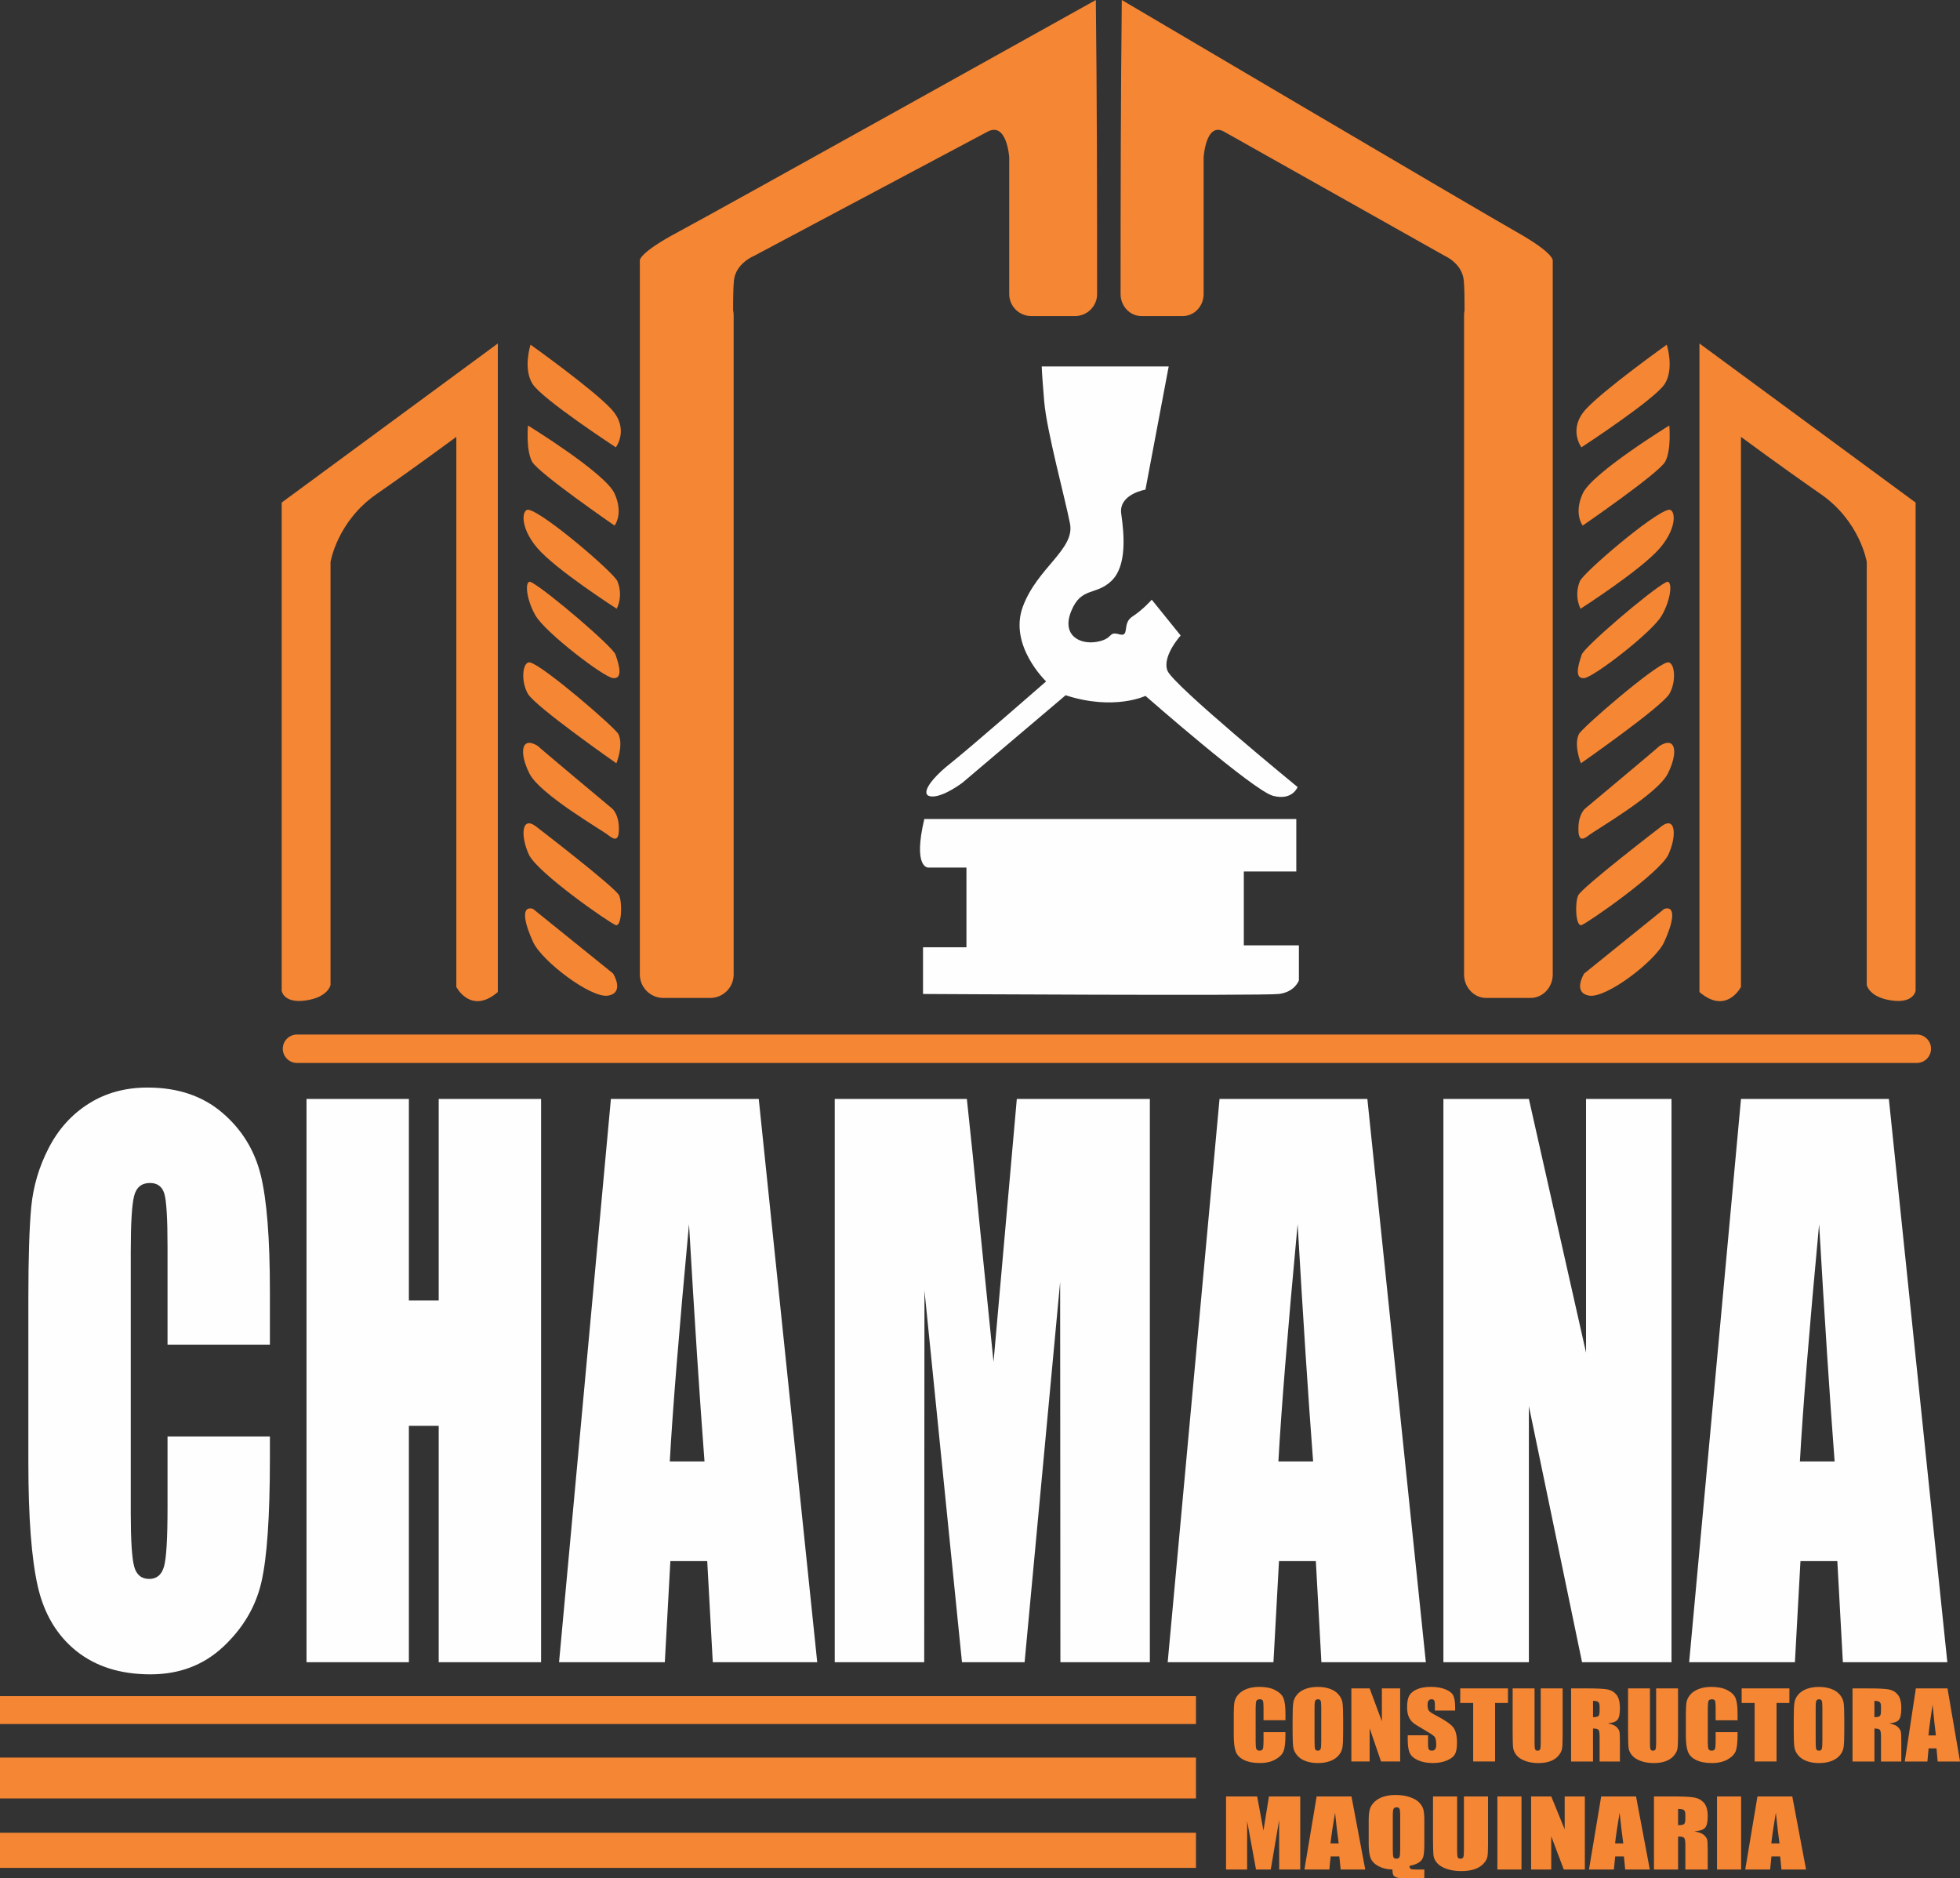
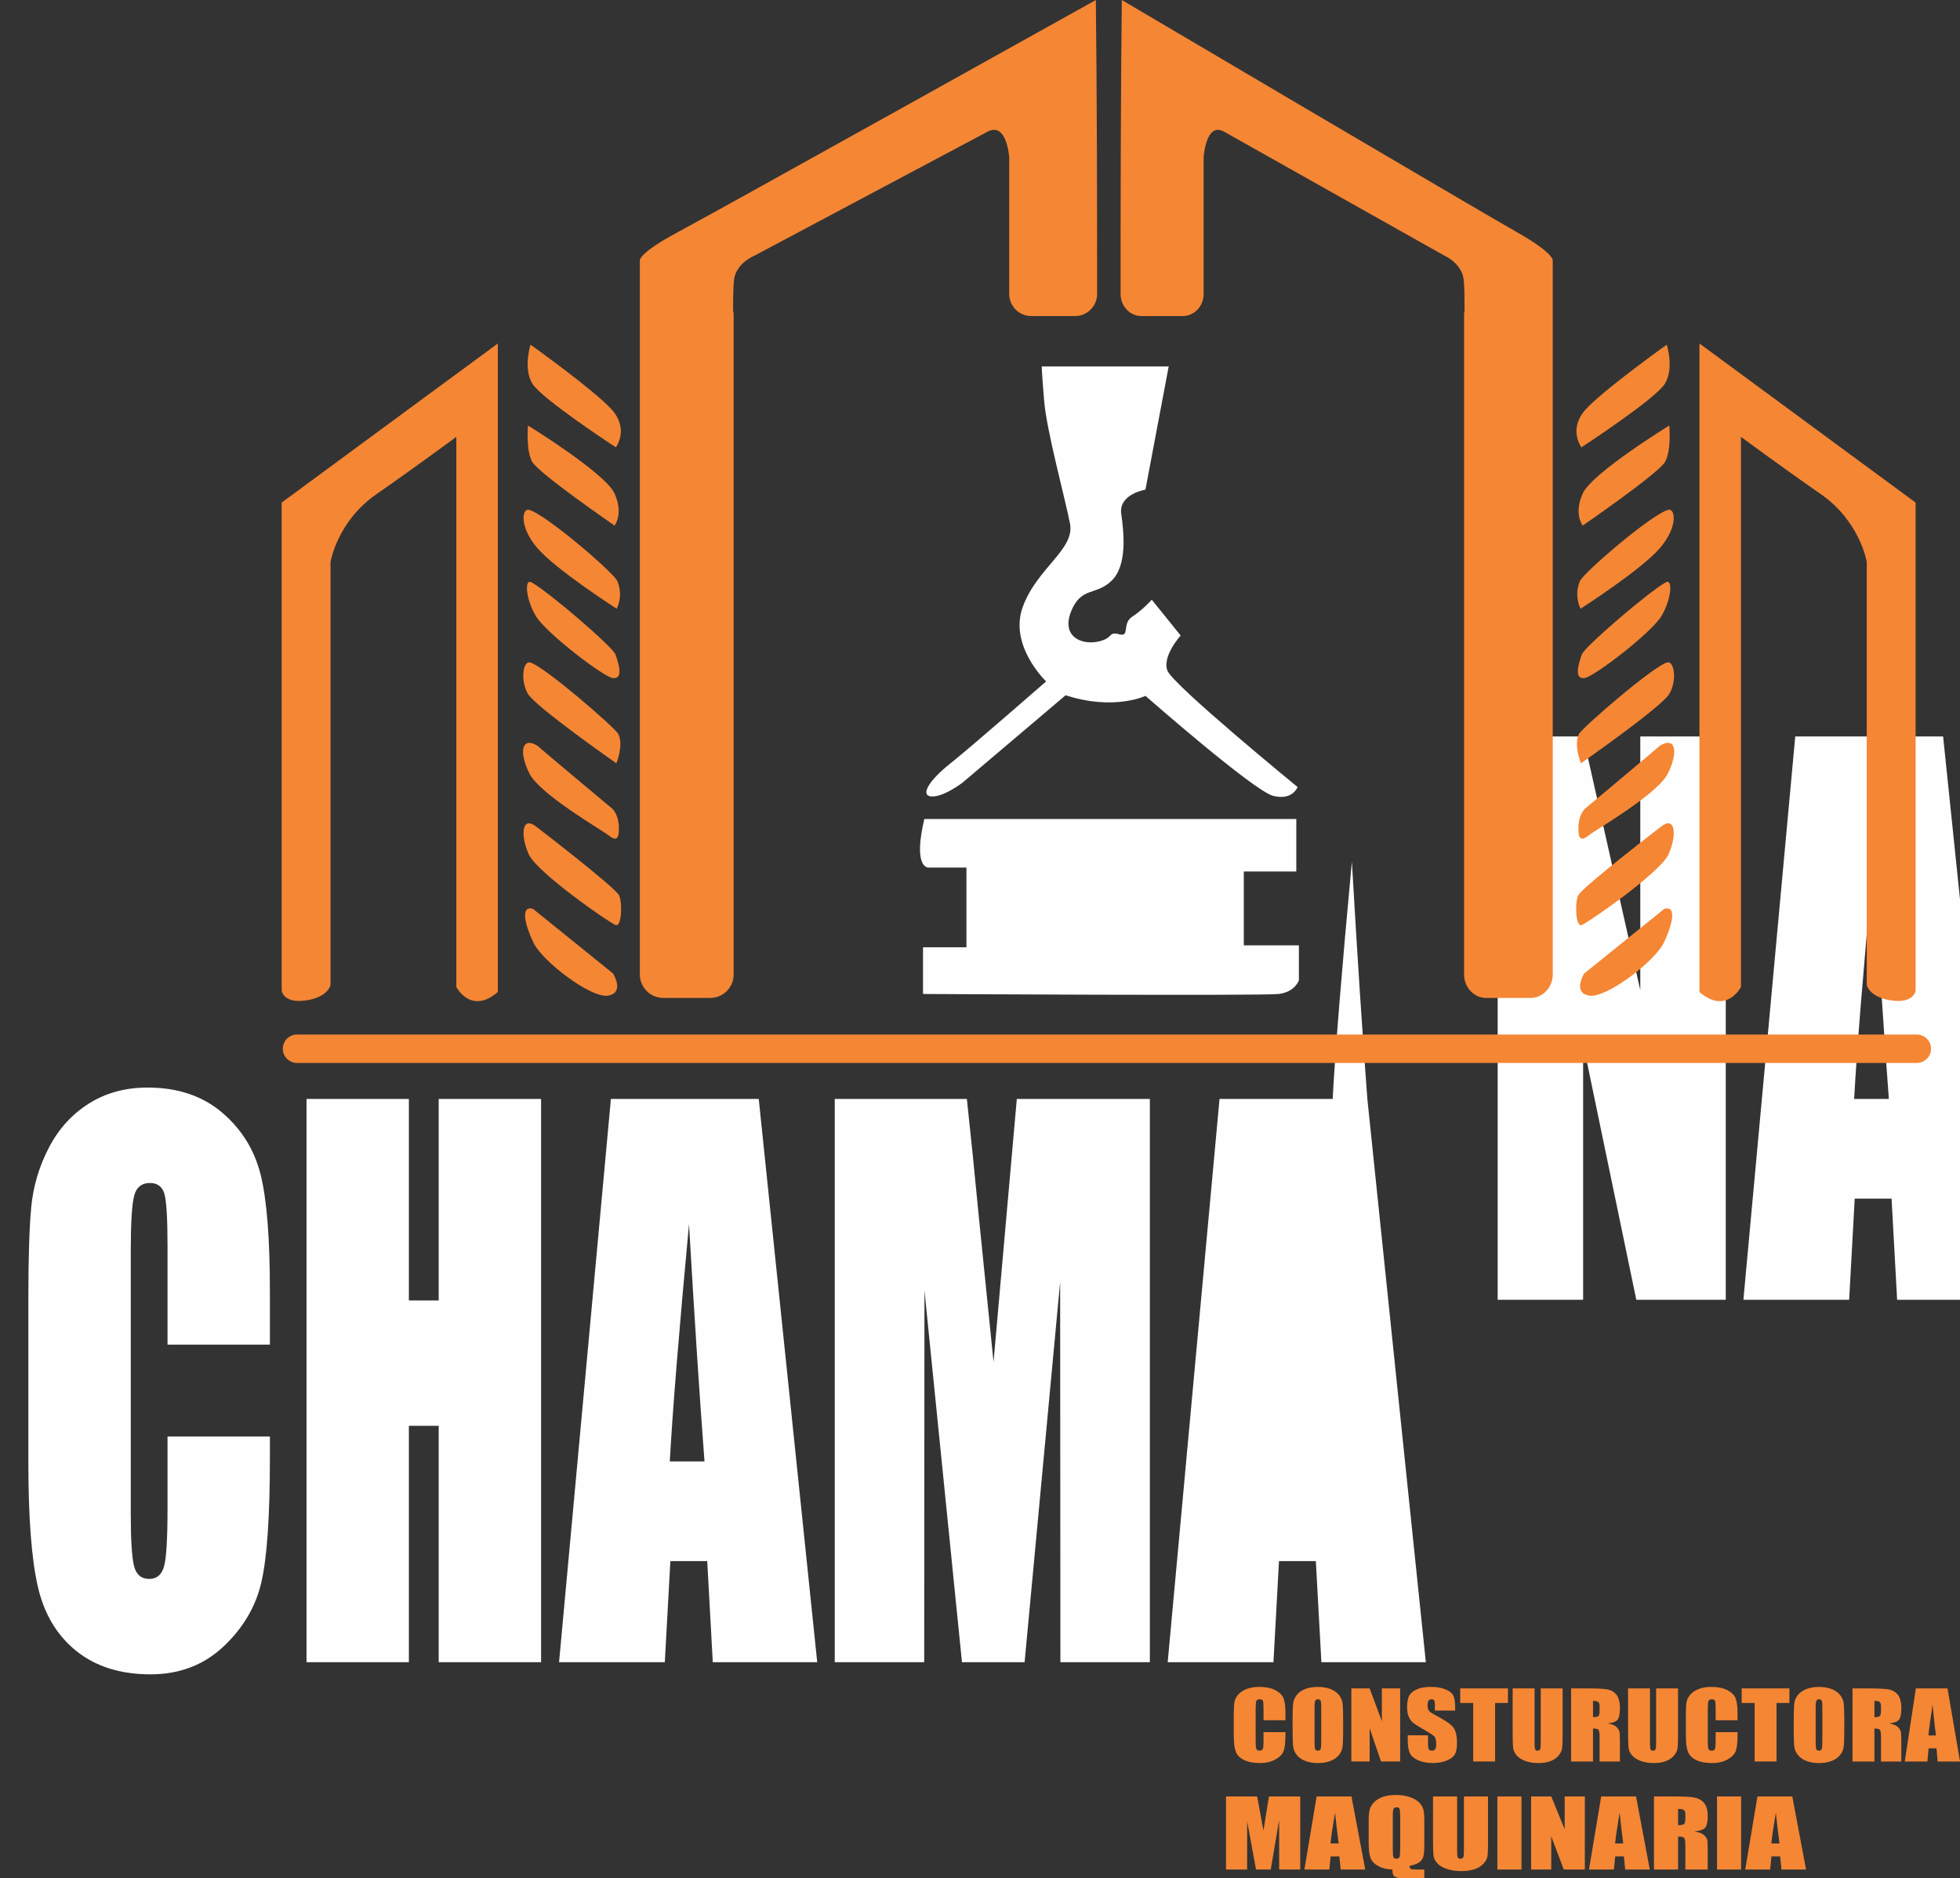
<svg xmlns="http://www.w3.org/2000/svg" xml:space="preserve" width="33.824mm" height="32.41mm" version="1.1" style="shape-rendering:geometricPrecision; text-rendering:geometricPrecision; image-rendering:optimizeQuality; fill-rule:evenodd; clip-rule:evenodd" viewBox="0 0 1003.68 961.72">
  <rect x="0" y="0" width="1003.68" height="961.72" fill="#333333" stroke="none" />
  <defs>
    <style type="text/css">
   
    .fil3 {fill:#FEFEFE}
    .fil0 {fill:#F58634}
    .fil2 {fill:#FEFEFE;fill-rule:nonzero}
    .fil1 {fill:#F58634;fill-rule:nonzero}
   
  </style>
  </defs>
  <g id="Capa_x0020_1">
-     <path class="fil0" d="M-0 920.79l612.44 0 0 -20.92 -612.44 0 0 20.92zm0 35.56l612.44 0 0 -17.99 -612.44 0 0 17.99zm0 -73.65l612.44 0 0 -14.3 -612.44 0 0 14.3z" />
    <path class="fil1" d="M658.25 880.76l-11.22 0 0 -6.5c0,-1.89 -0.12,-3.07 -0.35,-3.54 -0.24,-0.47 -0.76,-0.7 -1.57,-0.7 -0.91,0 -1.49,0.28 -1.74,0.85 -0.24,0.58 -0.37,1.81 -0.37,3.7l0 17.36c0,1.82 0.13,3 0.37,3.56 0.25,0.55 0.8,0.83 1.65,0.83 0.83,0 1.37,-0.28 1.63,-0.84 0.25,-0.55 0.38,-1.86 0.38,-3.92l0 -4.71 11.22 0 0 1.46c0,3.88 -0.32,6.63 -0.94,8.25 -0.63,1.63 -2.02,3.04 -4.18,4.27 -2.16,1.22 -4.81,1.83 -7.97,1.83 -3.28,0 -5.98,-0.51 -8.11,-1.55 -2.12,-1.03 -3.54,-2.46 -4.23,-4.29 -0.69,-1.83 -1.03,-4.57 -1.03,-8.24l0 -10.93c0,-2.69 0.11,-4.72 0.32,-6.06 0.22,-1.35 0.84,-2.65 1.91,-3.9 1.05,-1.25 2.51,-2.23 4.38,-2.95 1.87,-0.72 4.02,-1.07 6.45,-1.07 3.29,0 6.02,0.55 8.17,1.66 2.14,1.1 3.55,2.48 4.23,4.14 0.67,1.66 1.01,4.23 1.01,7.72l0 3.55zm29.55 5.62c0,3.76 -0.1,6.42 -0.31,7.98 -0.2,1.57 -0.83,3 -1.91,4.29 -1.07,1.29 -2.52,2.29 -4.35,2.98 -1.82,0.69 -3.95,1.04 -6.37,1.04 -2.31,0 -4.36,-0.33 -6.2,-0.99 -1.83,-0.66 -3.31,-1.63 -4.42,-2.94 -1.12,-1.31 -1.78,-2.74 -2,-4.27 -0.21,-1.55 -0.32,-4.24 -0.32,-8.09l0 -6.4c0,-3.76 0.1,-6.42 0.31,-7.98 0.2,-1.57 0.83,-3 1.91,-4.29 1.07,-1.29 2.52,-2.29 4.35,-2.98 1.82,-0.69 3.95,-1.04 6.37,-1.04 2.31,0 4.36,0.33 6.2,0.99 1.83,0.66 3.31,1.63 4.42,2.94 1.12,1.31 1.78,2.74 2,4.27 0.21,1.55 0.32,4.24 0.32,8.09l0 6.4zm-11.22 -12.29c0,-1.74 -0.11,-2.85 -0.33,-3.34 -0.22,-0.48 -0.66,-0.73 -1.34,-0.73 -0.57,0 -1.01,0.2 -1.31,0.59 -0.3,0.39 -0.45,1.55 -0.45,3.47l0 17.46c0,2.17 0.1,3.51 0.3,4.01 0.2,0.51 0.66,0.77 1.39,0.77 0.74,0 1.23,-0.29 1.43,-0.88 0.21,-0.58 0.31,-1.98 0.31,-4.18l0 -17.19zm40.42 -9.64l0 37.42 -9.8 0 -5.83 -17.01 0 17.01 -9.36 0 0 -37.42 9.36 0 6.26 16.85 0 -16.85 9.36 0zm28.18 11.35l-10.4 0 0 -2.77c0,-1.29 -0.14,-2.12 -0.4,-2.48 -0.26,-0.35 -0.7,-0.53 -1.32,-0.53 -0.67,0 -1.18,0.24 -1.52,0.72 -0.35,0.47 -0.52,1.19 -0.52,2.16 0,1.25 0.2,2.18 0.59,2.82 0.38,0.62 1.43,1.39 3.17,2.28 4.96,2.58 8.09,4.7 9.38,6.35 1.3,1.65 1.94,4.3 1.94,7.96 0,2.66 -0.36,4.63 -1.08,5.9 -0.72,1.26 -2.1,2.32 -4.16,3.17 -2.05,0.86 -4.44,1.28 -7.17,1.28 -2.99,0 -5.54,-0.5 -7.67,-1.48 -2.11,-0.99 -3.49,-2.24 -4.16,-3.76 -0.65,-1.53 -0.98,-3.7 -0.98,-6.5l0 -2.45 10.4 0 0 4.55c0,1.4 0.15,2.3 0.44,2.71 0.29,0.4 0.81,0.6 1.55,0.6 0.74,0 1.3,-0.25 1.66,-0.77 0.36,-0.5 0.54,-1.26 0.54,-2.26 0,-2.2 -0.34,-3.64 -1.04,-4.31 -0.72,-0.68 -2.46,-1.82 -5.23,-3.41 -2.78,-1.6 -4.61,-2.77 -5.52,-3.49 -0.9,-0.73 -1.65,-1.73 -2.24,-3.01 -0.59,-1.28 -0.89,-2.91 -0.89,-4.9 0,-2.86 0.42,-4.96 1.26,-6.28 0.85,-1.32 2.2,-2.36 4.07,-3.11 1.88,-0.75 4.14,-1.12 6.8,-1.12 2.91,0 5.37,0.41 7.42,1.22 2.04,0.82 3.39,1.85 4.06,3.09 0.66,1.24 1,3.34 1,6.32l0 1.48zm27.02 -11.35l0 7.47 -6.59 0 0 29.95 -11.22 0 0 -29.95 -6.64 0 0 -7.47 24.45 0zm27.99 0l0 25.02c0,2.84 -0.11,4.83 -0.32,5.98 -0.22,1.15 -0.84,2.34 -1.89,3.54 -1.04,1.21 -2.42,2.13 -4.13,2.75 -1.72,0.62 -3.73,0.94 -6.05,0.94 -2.57,0 -4.84,-0.37 -6.8,-1.11 -1.97,-0.74 -3.44,-1.71 -4.41,-2.89 -0.98,-1.19 -1.55,-2.45 -1.73,-3.76 -0.17,-1.32 -0.26,-4.09 -0.26,-8.31l0 -22.16 11.22 0 0 28.07c0,1.63 0.1,2.68 0.3,3.13 0.2,0.46 0.61,0.69 1.22,0.69 0.69,0 1.15,-0.25 1.34,-0.75 0.2,-0.5 0.3,-1.69 0.3,-3.55l0 -27.59 11.22 0zm4.35 0l7.92 0c5.28,0 8.86,0.17 10.73,0.53 1.87,0.36 3.39,1.26 4.57,2.72 1.18,1.45 1.77,3.78 1.77,6.96 0,2.91 -0.42,4.87 -1.25,5.87 -0.83,1 -2.47,1.6 -4.92,1.8 2.21,0.48 3.71,1.12 4.47,1.92 0.76,0.8 1.23,1.54 1.42,2.21 0.19,0.67 0.28,2.52 0.28,5.54l0 9.88 -10.4 0 0 -12.45c0,-2 -0.18,-3.24 -0.55,-3.72 -0.35,-0.48 -1.3,-0.72 -2.83,-0.72l0 16.89 -11.22 0 0 -37.42zm11.22 6.39l0 8.33c1.25,0 2.12,-0.15 2.62,-0.45 0.5,-0.3 0.75,-1.28 0.75,-2.93l0 -2.06c0,-1.19 -0.25,-1.97 -0.73,-2.34 -0.48,-0.37 -1.37,-0.55 -2.65,-0.55zm43.53 -6.39l0 25.02c0,2.84 -0.11,4.83 -0.32,5.98 -0.22,1.15 -0.85,2.34 -1.89,3.54 -1.04,1.21 -2.42,2.13 -4.13,2.75 -1.72,0.62 -3.73,0.94 -6.05,0.94 -2.57,0 -4.84,-0.37 -6.8,-1.11 -1.97,-0.74 -3.44,-1.71 -4.41,-2.89 -0.98,-1.19 -1.55,-2.45 -1.73,-3.76 -0.17,-1.32 -0.26,-4.09 -0.26,-8.31l0 -22.16 11.22 0 0 28.07c0,1.63 0.1,2.68 0.3,3.13 0.2,0.46 0.61,0.69 1.22,0.69 0.69,0 1.14,-0.25 1.34,-0.75 0.2,-0.5 0.3,-1.69 0.3,-3.55l0 -27.59 11.22 0zm30.48 16.32l-11.22 0 0 -6.5c0,-1.89 -0.12,-3.07 -0.35,-3.54 -0.24,-0.47 -0.77,-0.7 -1.57,-0.7 -0.91,0 -1.49,0.28 -1.73,0.85 -0.24,0.58 -0.37,1.81 -0.37,3.7l0 17.36c0,1.82 0.13,3 0.37,3.56 0.24,0.55 0.8,0.83 1.65,0.83 0.82,0 1.37,-0.28 1.62,-0.84 0.26,-0.55 0.38,-1.86 0.38,-3.92l0 -4.71 11.22 0 0 1.46c0,3.88 -0.32,6.63 -0.94,8.25 -0.63,1.63 -2.02,3.04 -4.18,4.27 -2.16,1.22 -4.81,1.83 -7.97,1.83 -3.27,0 -5.98,-0.51 -8.11,-1.55 -2.12,-1.03 -3.54,-2.46 -4.23,-4.29 -0.69,-1.83 -1.04,-4.57 -1.04,-8.24l0 -10.93c0,-2.69 0.11,-4.72 0.32,-6.06 0.22,-1.35 0.84,-2.65 1.91,-3.9 1.05,-1.25 2.51,-2.23 4.38,-2.95 1.87,-0.72 4.02,-1.07 6.45,-1.07 3.3,0 6.02,0.55 8.17,1.66 2.14,1.1 3.55,2.48 4.23,4.14 0.67,1.66 1.01,4.23 1.01,7.72l0 3.55zm26.55 -16.32l0 7.47 -6.59 0 0 29.95 -11.22 0 0 -29.95 -6.64 0 0 -7.47 24.45 0zm28.1 21.94c0,3.76 -0.1,6.42 -0.31,7.98 -0.2,1.57 -0.83,3 -1.91,4.29 -1.07,1.29 -2.53,2.29 -4.35,2.98 -1.82,0.69 -3.95,1.04 -6.37,1.04 -2.31,0 -4.36,-0.33 -6.2,-0.99 -1.83,-0.66 -3.31,-1.63 -4.42,-2.94 -1.12,-1.31 -1.78,-2.74 -2,-4.27 -0.21,-1.55 -0.32,-4.24 -0.32,-8.09l0 -6.4c0,-3.76 0.1,-6.42 0.31,-7.98 0.2,-1.57 0.83,-3 1.91,-4.29 1.07,-1.29 2.52,-2.29 4.35,-2.98 1.82,-0.69 3.95,-1.04 6.37,-1.04 2.31,0 4.36,0.33 6.2,0.99 1.83,0.66 3.31,1.63 4.42,2.94 1.12,1.31 1.78,2.74 2,4.27 0.21,1.55 0.32,4.24 0.32,8.09l0 6.4zm-11.22 -12.29c0,-1.74 -0.11,-2.85 -0.33,-3.34 -0.22,-0.48 -0.66,-0.73 -1.34,-0.73 -0.57,0 -1.01,0.2 -1.31,0.59 -0.3,0.39 -0.45,1.55 -0.45,3.47l0 17.46c0,2.17 0.1,3.51 0.3,4.01 0.2,0.51 0.66,0.77 1.39,0.77 0.74,0 1.23,-0.29 1.43,-0.88 0.21,-0.58 0.31,-1.98 0.31,-4.18l0 -17.19zm15.43 -9.64l7.92 0c5.28,0 8.86,0.17 10.73,0.53 1.87,0.36 3.39,1.26 4.58,2.72 1.18,1.45 1.77,3.78 1.77,6.96 0,2.91 -0.42,4.87 -1.25,5.87 -0.82,1 -2.47,1.6 -4.92,1.8 2.22,0.48 3.71,1.12 4.47,1.92 0.76,0.8 1.23,1.54 1.42,2.21 0.19,0.67 0.28,2.52 0.28,5.54l0 9.88 -10.4 0 0 -12.45c0,-2 -0.18,-3.24 -0.54,-3.72 -0.36,-0.48 -1.3,-0.72 -2.83,-0.72l0 16.89 -11.22 0 0 -37.42zm11.22 6.39l0 8.33c1.25,0 2.12,-0.15 2.62,-0.45 0.5,-0.3 0.75,-1.28 0.75,-2.93l0 -2.06c0,-1.19 -0.24,-1.97 -0.72,-2.34 -0.48,-0.37 -1.37,-0.55 -2.65,-0.55zm37.43 -6.39l6.41 37.42 -11.44 0 -0.61 -6.72 -4.04 0 -0.61 6.72 -11.59 0 5.68 -37.42 16.2 0zm-5.94 24.08c-0.54,-4.24 -1.1,-9.49 -1.7,-15.76 -1.11,7.19 -1.81,12.45 -2.11,15.76l3.8 0z" />
    <path class="fil1" d="M665.83 919.76l0 37.42 -10.79 0 -0.03 -25.26 -4.28 25.26 -7.55 0 -4.53 -24.69 -0.03 24.69 -10.79 0 0 -37.42 15.94 0c0.45,2.26 0.94,4.93 1.47,7.97l1.75 9.5 2.81 -17.47 16.05 0zm26.24 0l7.05 37.42 -12.6 0 -0.67 -6.72 -4.45 0 -0.67 6.72 -12.76 0 6.26 -37.42 17.84 0zm-6.55 24.08c-0.59,-4.24 -1.21,-9.49 -1.87,-15.76 -1.22,7.19 -1.99,12.44 -2.32,15.76l4.19 0zm43.84 13.34l0 4.54 -9.26 0c-2.23,0 -3.81,-0.14 -4.72,-0.42 -0.91,-0.28 -1.53,-0.69 -1.85,-1.22 -0.32,-0.54 -0.48,-1.51 -0.48,-2.9 -2.8,-0.06 -5.2,-0.64 -7.21,-1.74 -2.02,-1.09 -3.35,-2.48 -3.99,-4.16 -0.65,-1.69 -0.97,-4.21 -0.97,-7.57l0 -11.56c0,-2.55 0.19,-4.48 0.57,-5.81 0.38,-1.33 1.17,-2.58 2.36,-3.76 1.19,-1.18 2.72,-2.07 4.59,-2.67 1.87,-0.6 3.95,-0.9 6.23,-0.9 2.75,0 5.2,0.37 7.35,1.11 2.16,0.74 3.77,1.68 4.83,2.82 1.06,1.15 1.76,2.33 2.08,3.55 0.32,1.23 0.48,3.05 0.48,5.46l0 12.16c0,3.33 -0.21,5.59 -0.62,6.77 -0.41,1.19 -1.19,2.13 -2.35,2.83 -1.17,0.7 -2.72,1.24 -4.65,1.61 0.06,0.82 0.28,1.34 0.66,1.55 0.38,0.21 1.28,0.31 2.7,0.31l4.26 0zm-12.35 -27.78c0,-1.74 -0.12,-2.85 -0.36,-3.34 -0.24,-0.48 -0.73,-0.73 -1.47,-0.73 -0.63,0 -1.11,0.2 -1.45,0.59 -0.33,0.39 -0.5,1.54 -0.5,3.47l0 17.46c0,2.17 0.11,3.51 0.33,4.01 0.22,0.51 0.73,0.77 1.53,0.77 0.82,0 1.35,-0.29 1.58,-0.88 0.23,-0.58 0.34,-1.98 0.34,-4.18l0 -17.19zm44.98 -9.64l0 25.02c0,2.84 -0.12,4.83 -0.35,5.98 -0.24,1.15 -0.93,2.34 -2.08,3.54 -1.15,1.21 -2.67,2.13 -4.55,2.75 -1.89,0.62 -4.11,0.94 -6.66,0.94 -2.83,0 -5.33,-0.37 -7.48,-1.11 -2.17,-0.74 -3.79,-1.71 -4.85,-2.89 -1.08,-1.19 -1.71,-2.45 -1.91,-3.76 -0.19,-1.31 -0.29,-4.09 -0.29,-8.31l0 -22.16 12.35 0 0 28.07c0,1.63 0.11,2.68 0.33,3.13 0.22,0.46 0.67,0.69 1.34,0.69 0.76,0 1.26,-0.25 1.48,-0.75 0.22,-0.5 0.33,-1.69 0.33,-3.55l0 -27.59 12.35 0zm17.14 0l0 37.42 -12.35 0 0 -37.42 12.35 0zm32.44 0l0 37.42 -10.79 0 -6.42 -17.01 0 17.01 -10.31 0 0 -37.42 10.31 0 6.89 16.85 0 -16.85 10.31 0zm26.22 0l7.05 37.42 -12.6 0 -0.67 -6.72 -4.45 0 -0.67 6.72 -12.76 0 6.25 -37.42 17.84 0zm-6.54 24.08c-0.59,-4.24 -1.21,-9.49 -1.87,-15.76 -1.22,7.19 -1.99,12.44 -2.32,15.76l4.19 0zm15.72 -24.08l8.72 0c5.82,0 9.75,0.17 11.81,0.53 2.06,0.36 3.74,1.26 5.04,2.72 1.3,1.45 1.95,3.78 1.95,6.96 0,2.91 -0.46,4.87 -1.38,5.87 -0.91,1 -2.72,1.6 -5.42,1.8 2.44,0.48 4.09,1.12 4.93,1.92 0.84,0.8 1.36,1.54 1.56,2.21 0.21,0.67 0.31,2.52 0.31,5.54l0 9.88 -11.45 0 0 -12.45c0,-2 -0.2,-3.24 -0.6,-3.72 -0.39,-0.48 -1.43,-0.72 -3.12,-0.72l0 16.89 -12.35 0 0 -37.42zm12.35 6.39l0 8.33c1.38,0 2.34,-0.15 2.89,-0.45 0.55,-0.3 0.83,-1.28 0.83,-2.93l0 -2.06c0,-1.19 -0.27,-1.97 -0.8,-2.34 -0.53,-0.37 -1.51,-0.55 -2.92,-0.55zm32.28 -6.39l0 37.42 -12.35 0 0 -37.42 12.35 0zm26.2 0l7.05 37.42 -12.6 0 -0.67 -6.72 -4.45 0 -0.67 6.72 -12.76 0 6.26 -37.42 17.84 0zm-6.55 24.08c-0.59,-4.24 -1.21,-9.49 -1.87,-15.76 -1.22,7.19 -1.99,12.44 -2.32,15.76l4.18 0z" />
-     <path class="fil2" d="M138.21 688.44l-52.42 0 0 -50.07c0,-14.58 -0.55,-23.64 -1.65,-27.28 -1.1,-3.58 -3.56,-5.41 -7.34,-5.41 -4.24,0 -6.96,2.19 -8.1,6.56 -1.15,4.44 -1.74,13.92 -1.74,28.5l0 133.81c0,14.04 0.59,23.15 1.74,27.47 1.14,4.26 3.73,6.38 7.72,6.38 3.86,0 6.4,-2.13 7.59,-6.44 1.19,-4.26 1.78,-14.34 1.78,-30.2l0 -36.28 52.42 0 0 11.24c0,29.9 -1.49,51.1 -4.41,63.56 -2.93,12.52 -9.46,23.45 -19.51,32.87 -10.09,9.42 -22.48,14.1 -37.24,14.1 -15.31,0 -27.95,-3.95 -37.92,-11.91 -9.93,-7.96 -16.54,-18.96 -19.77,-33.06 -3.22,-14.1 -4.84,-35.24 -4.84,-63.5l0 -84.22c0,-20.78 0.51,-36.34 1.49,-46.73 1.02,-10.39 3.94,-20.42 8.91,-30.02 4.92,-9.6 11.75,-17.2 20.48,-22.73 8.74,-5.53 18.79,-8.26 30.16,-8.26 15.4,0 28.12,4.25 38.18,12.82 10.01,8.51 16.58,19.14 19.76,31.9 3.14,12.76 4.71,32.57 4.71,59.49l0 27.41zm138.87 -125.79l0 288.4 -52.43 0 0 -121.05 -15.27 0 0 121.05 -52.42 0 0 -288.4 52.42 0 0 103.18 15.27 0 0 -103.18 52.43 0zm111.46 0l29.95 288.4 -53.49 0 -2.84 -51.77 -18.88 0 -2.84 51.77 -54.16 0 26.55 -288.4 75.71 0zm-27.78 185.58c-2.5,-32.69 -5.13,-73.16 -7.93,-121.47 -5.18,55.42 -8.44,95.89 -9.84,121.47l17.77 0zm228.06 -185.58l0 288.4 -45.81 0 -0.13 -194.7 -18.2 194.7 -32.07 0 -19.21 -190.32 -0.13 190.32 -45.81 0 0 -288.4 67.65 0c1.91,17.44 3.99,37.98 6.24,61.44l7.42 73.23 11.92 -134.66 68.12 0zm111.38 0l29.95 288.4 -53.49 0 -2.84 -51.77 -18.87 0 -2.84 51.77 -54.16 0 26.55 -288.4 75.71 0zm-27.78 185.58c-2.5,-32.69 -5.13,-73.16 -7.93,-121.47 -5.18,55.42 -8.44,95.89 -9.84,121.47l17.77 0zm183.53 -185.58l0 288.4 -45.81 0 -27.23 -131.14 0 131.14 -43.77 0 0 -288.4 43.77 0 29.27 129.86 0 -129.86 43.77 0zm111.3 0l29.94 288.4 -53.49 0 -2.84 -51.77 -18.88 0 -2.84 51.77 -54.16 0 26.55 -288.4 75.71 0zm-27.78 185.58c-2.5,-32.69 -5.13,-73.16 -7.93,-121.47 -5.18,55.42 -8.44,95.89 -9.84,121.47l17.77 0z" />
+     <path class="fil2" d="M138.21 688.44l-52.42 0 0 -50.07c0,-14.58 -0.55,-23.64 -1.65,-27.28 -1.1,-3.58 -3.56,-5.41 -7.34,-5.41 -4.24,0 -6.96,2.19 -8.1,6.56 -1.15,4.44 -1.74,13.92 -1.74,28.5l0 133.81c0,14.04 0.59,23.15 1.74,27.47 1.14,4.26 3.73,6.38 7.72,6.38 3.86,0 6.4,-2.13 7.59,-6.44 1.19,-4.26 1.78,-14.34 1.78,-30.2l0 -36.28 52.42 0 0 11.24c0,29.9 -1.49,51.1 -4.41,63.56 -2.93,12.52 -9.46,23.45 -19.51,32.87 -10.09,9.42 -22.48,14.1 -37.24,14.1 -15.31,0 -27.95,-3.95 -37.92,-11.91 -9.93,-7.96 -16.54,-18.96 -19.77,-33.06 -3.22,-14.1 -4.84,-35.24 -4.84,-63.5l0 -84.22c0,-20.78 0.51,-36.34 1.49,-46.73 1.02,-10.39 3.94,-20.42 8.91,-30.02 4.92,-9.6 11.75,-17.2 20.48,-22.73 8.74,-5.53 18.79,-8.26 30.16,-8.26 15.4,0 28.12,4.25 38.18,12.82 10.01,8.51 16.58,19.14 19.76,31.9 3.14,12.76 4.71,32.57 4.71,59.49l0 27.41zm138.87 -125.79l0 288.4 -52.43 0 0 -121.05 -15.27 0 0 121.05 -52.42 0 0 -288.4 52.42 0 0 103.18 15.27 0 0 -103.18 52.43 0zm111.46 0l29.95 288.4 -53.49 0 -2.84 -51.77 -18.88 0 -2.84 51.77 -54.16 0 26.55 -288.4 75.71 0zm-27.78 185.58c-2.5,-32.69 -5.13,-73.16 -7.93,-121.47 -5.18,55.42 -8.44,95.89 -9.84,121.47l17.77 0zm228.06 -185.58l0 288.4 -45.81 0 -0.13 -194.7 -18.2 194.7 -32.07 0 -19.21 -190.32 -0.13 190.32 -45.81 0 0 -288.4 67.65 0c1.91,17.44 3.99,37.98 6.24,61.44l7.42 73.23 11.92 -134.66 68.12 0zm111.38 0l29.95 288.4 -53.49 0 -2.84 -51.77 -18.87 0 -2.84 51.77 -54.16 0 26.55 -288.4 75.71 0zc-2.5,-32.69 -5.13,-73.16 -7.93,-121.47 -5.18,55.42 -8.44,95.89 -9.84,121.47l17.77 0zm183.53 -185.58l0 288.4 -45.81 0 -27.23 -131.14 0 131.14 -43.77 0 0 -288.4 43.77 0 29.27 129.86 0 -129.86 43.77 0zm111.3 0l29.94 288.4 -53.49 0 -2.84 -51.77 -18.88 0 -2.84 51.77 -54.16 0 26.55 -288.4 75.71 0zm-27.78 185.58c-2.5,-32.69 -5.13,-73.16 -7.93,-121.47 -5.18,55.42 -8.44,95.89 -9.84,121.47l17.77 0z" />
    <path class="fil0" d="M152.09 529.67l829.48 0c4.01,0 7.28,3.28 7.28,7.28l0 0c0,4.01 -3.28,7.28 -7.28,7.28l-829.48 0c-4.01,0 -7.28,-3.28 -7.28,-7.28l0 0c0,-4.01 3.28,-7.28 7.28,-7.28z" />
    <path class="fil0" d="M254.93 507.92l0 -332.06 -110.69 81.45 0 249.91c0,0 0.83,6.66 12.33,5.01 11.5,-1.64 12.69,-7.91 12.69,-7.91l0 -216.56c0,0 3.3,-20.73 23.54,-34.77 20.23,-14.04 40.88,-29.32 40.88,-29.32l0 281.65c0,0 7.43,14.45 21.25,2.6zm17.97 -42.62l41.06 33.14c0,0 6.14,9.86 -2.59,11.32 -8.73,1.45 -33.79,-17.62 -38.31,-27.32 -4.53,-9.7 -6.47,-18.91 -0.16,-17.13zm1.21 -42.44c0,0 41.17,31.57 42.94,35.61 1.77,4.04 1.26,16.17 -1.77,15.16 -3.03,-1.01 -40.16,-26.77 -44.46,-36.12 -4.29,-9.34 -3.79,-19.7 3.28,-14.65zm1.18 -41.01c1.63,1.63 38.13,32.09 38.13,32.09 0,0 3.26,2.56 3.49,9.53 0.23,6.98 -1.86,6.97 -5.35,4.18 -3.49,-2.79 -35.11,-20.93 -40.46,-31.62 -5.35,-10.7 -4.19,-19.3 4.18,-14.18zm41.35 -6.03c2.83,5.66 -1.01,14.98 -1.01,14.98 0,0 -41.49,-28.94 -45.33,-35.62 -3.85,-6.68 -2.63,-17 1.21,-15.99 7.04,1.85 43.52,33.41 45.13,36.63zm-1.48 -40.76c2.38,6.69 3.52,12.58 -1.25,12.13 -4.76,-0.45 -34.46,-23.24 -39.56,-31.85 -5.1,-8.61 -5.9,-19.16 -2.27,-17.23 8.32,4.42 41.67,33.01 43.07,36.95zm1.01 -37.47c3.19,7.88 -0.38,14.07 -0.38,14.07 0,0 -31.32,-20.07 -40.7,-31.14 -9.38,-11.07 -7.69,-20.26 -4.31,-19.51 8.12,1.81 43.65,32.28 45.39,36.58zm-45.8 -79.74c0,0 -1.15,12.65 2.13,18.56 3.28,5.91 42.2,32.68 42.2,32.68 0,0 4.76,-5.91 0,-16.42 -4.76,-10.51 -44.34,-34.82 -44.34,-34.82zm1.31 -41.38c0,0 -3.94,12.15 0.99,20.04 4.93,7.88 42.7,32.52 42.7,32.52 0,0 7.06,-9.36 -2.3,-19.54 -9.36,-10.18 -41.38,-33.01 -41.38,-33.01z" />
    <path class="fil0" d="M870.26 507.92l0 -332.06 110.69 81.45 0 249.91c0,0 -0.83,6.66 -12.33,5.01 -11.5,-1.64 -12.69,-7.91 -12.69,-7.91l0 -216.56c0,0 -3.3,-20.73 -23.53,-34.77 -20.24,-14.04 -40.88,-29.32 -40.88,-29.32l0 281.65c0,0 -7.43,14.45 -21.25,2.6zm-17.97 -42.62l-41.06 33.14c0,0 -6.14,9.86 2.59,11.32 8.73,1.45 33.79,-17.62 38.31,-27.32 4.53,-9.7 6.47,-18.91 0.16,-17.13zm-1.21 -42.44c0,0 -41.17,31.57 -42.94,35.61 -1.77,4.04 -1.26,16.17 1.77,15.16 3.03,-1.01 40.16,-26.77 44.45,-36.12 4.29,-9.34 3.79,-19.7 -3.28,-14.65zm-1.18 -41.01c-1.63,1.63 -38.13,32.09 -38.13,32.09 0,0 -3.26,2.56 -3.49,9.53 -0.23,6.98 1.86,6.97 5.35,4.18 3.49,-2.79 35.11,-20.93 40.46,-31.62 5.35,-10.7 4.19,-19.3 -4.18,-14.18zm-41.35 -6.03c-2.83,5.66 1.01,14.98 1.01,14.98 0,0 41.49,-28.94 45.34,-35.62 3.84,-6.68 2.63,-17 -1.22,-15.99 -7.04,1.85 -43.52,33.41 -45.13,36.63zm1.48 -40.76c-2.38,6.69 -3.51,12.58 1.25,12.13 4.76,-0.45 34.46,-23.24 39.56,-31.85 5.1,-8.61 5.89,-19.16 2.27,-17.23 -8.32,4.42 -41.67,33.01 -43.08,36.95zm-1.01 -37.47c-3.19,7.88 0.37,14.07 0.37,14.07 0,0 31.32,-20.07 40.7,-31.14 9.38,-11.07 7.69,-20.26 4.31,-19.51 -8.11,1.81 -43.65,32.28 -45.39,36.58zm45.8 -79.74c0,0 1.15,12.65 -2.13,18.56 -3.28,5.91 -42.21,32.68 -42.21,32.68 0,0 -4.76,-5.91 0,-16.42 4.76,-10.51 44.34,-34.82 44.34,-34.82zm-1.31 -41.38c0,0 3.94,12.15 -0.99,20.04 -4.93,7.88 -42.7,32.52 -42.7,32.52 0,0 -7.06,-9.36 2.3,-19.54 9.36,-10.18 41.39,-33.01 41.39,-33.01z" />
    <path class="fil0" d="M363.68 510.94l-24.02 0c-6.61,0 -12.01,-5.4 -12.01,-12.01l0 -332 0 -5.54 0 -27.73c0,0 -1.72,-3.5 19.59,-14.88 21.31,-11.38 213.92,-118.78 213.92,-118.78 0.58,50.27 0.65,100.22 0.65,150.56 0,6.19 -5.06,11.25 -11.25,11.25l-22.51 0c-6.19,0 -11.25,-5.06 -11.25,-11.25l0 -70.01c0,0 -1.17,-18.39 -11.09,-13.13 -9.92,5.25 -119.65,63.62 -119.65,63.62 0,0 -9.34,3.79 -10.22,12.55 -0.34,3.36 -0.44,9.26 -0.43,15.25 0.18,0.83 0.28,1.68 0.28,2.56l0 16.92 0 320.62c0,6.61 -5.4,12.01 -12.01,12.01z" />
    <path class="fil0" d="M761.08 510.94l22.7 0c6.24,0 11.35,-5.4 11.35,-12.01l0 -332 0 -5.54 0 -27.73c0,0 1.62,-3.5 -18.51,-14.88 -20.14,-11.38 -202.17,-118.78 -202.17,-118.78 -0.55,50.27 -0.62,100.22 -0.62,150.56 0,6.19 4.79,11.25 10.63,11.25l21.27 0c5.85,0 10.63,-5.06 10.63,-11.25l0 -70.01c0,0 1.11,-18.39 10.48,-13.13 9.38,5.25 113.08,63.62 113.08,63.62 0,0 8.83,3.79 9.65,12.55 0.32,3.36 0.42,9.26 0.41,15.25 -0.17,0.83 -0.26,1.68 -0.26,2.56l0 16.92 0 320.62c0,6.61 5.11,12.01 11.35,12.01z" />
    <path class="fil3" d="M473.32 419.31l190.49 0 0 26.88 -26.88 0 0 37.83 28.21 0 0 17.92c0,0 -1.99,5.97 -10.29,6.97 -8.3,0.99 -182.19,0 -182.19,0l0 -23.9 22.24 0 0 -40.82 -19.58 0c0,0 -7.96,0.33 -1.99,-24.89z" />
    <path class="fil3" d="M545.68 355.97l-52.79 44.74c0,0 -9.66,7.4 -15.77,7.08 -6.12,-0.32 -1.61,-8.04 9.33,-16.74 10.94,-8.69 49.25,-42.17 49.25,-42.17 0,0 -19.31,-18.35 -11.91,-38.3 7.4,-19.96 26.72,-29.29 24.14,-42.49 -2.58,-13.2 -11.91,-47.32 -13.2,-62.45 -1.28,-15.13 -1.28,-18.03 -1.28,-18.03l65.02 0 -11.91 63.09c0,0 -13.84,2.25 -12.39,12.39 1.45,10.14 3.06,26.56 -4.99,34.28 -8.04,7.73 -15.45,2.9 -20.6,15.45 -5.15,12.55 4.5,17.38 13.2,15.77 8.69,-1.61 5.47,-5.47 11.27,-3.86 5.8,1.61 1.29,-5.47 6.76,-9.01 5.47,-3.54 9.98,-8.69 9.98,-8.69l14.81 18.35c0,0 -9.66,10.62 -6.76,18.02 2.9,7.4 66.63,59.55 66.63,59.55 0,0 -2.58,7.08 -12.55,4.51 -9.98,-2.58 -65.34,-51.18 -65.34,-51.18 0,0 -16.09,7.73 -40.88,-0.32z" />
  </g>
</svg>